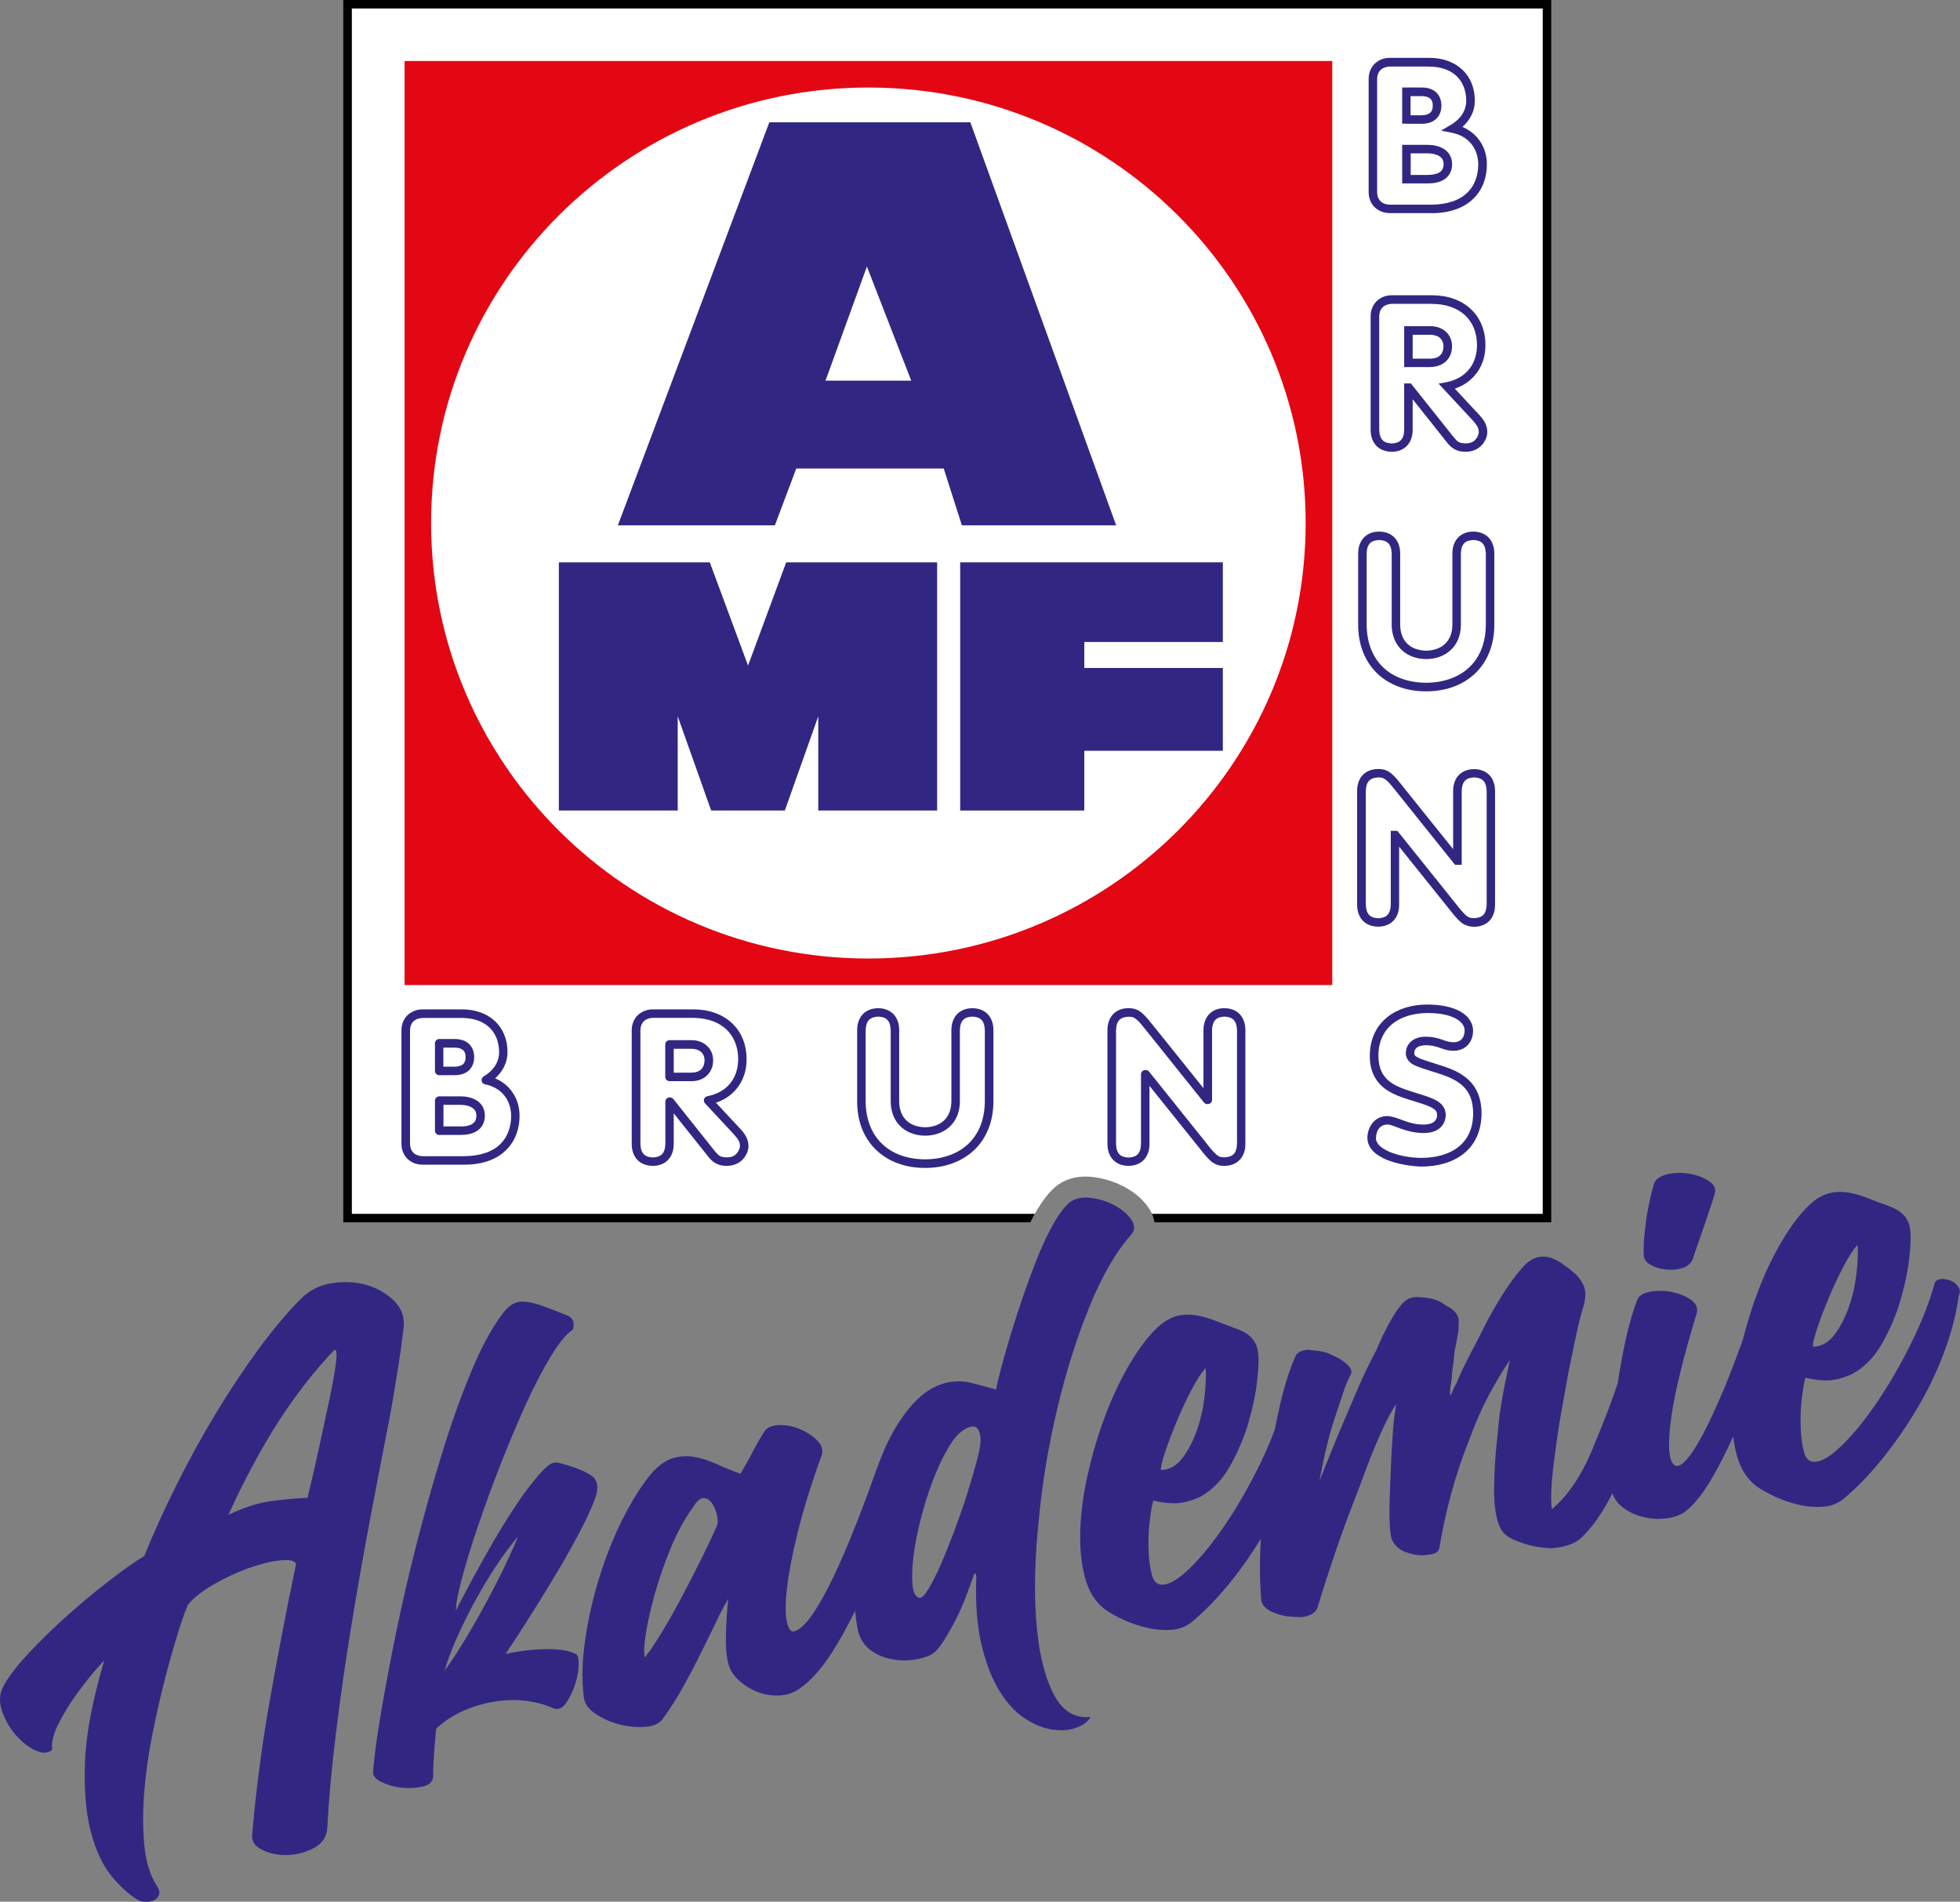
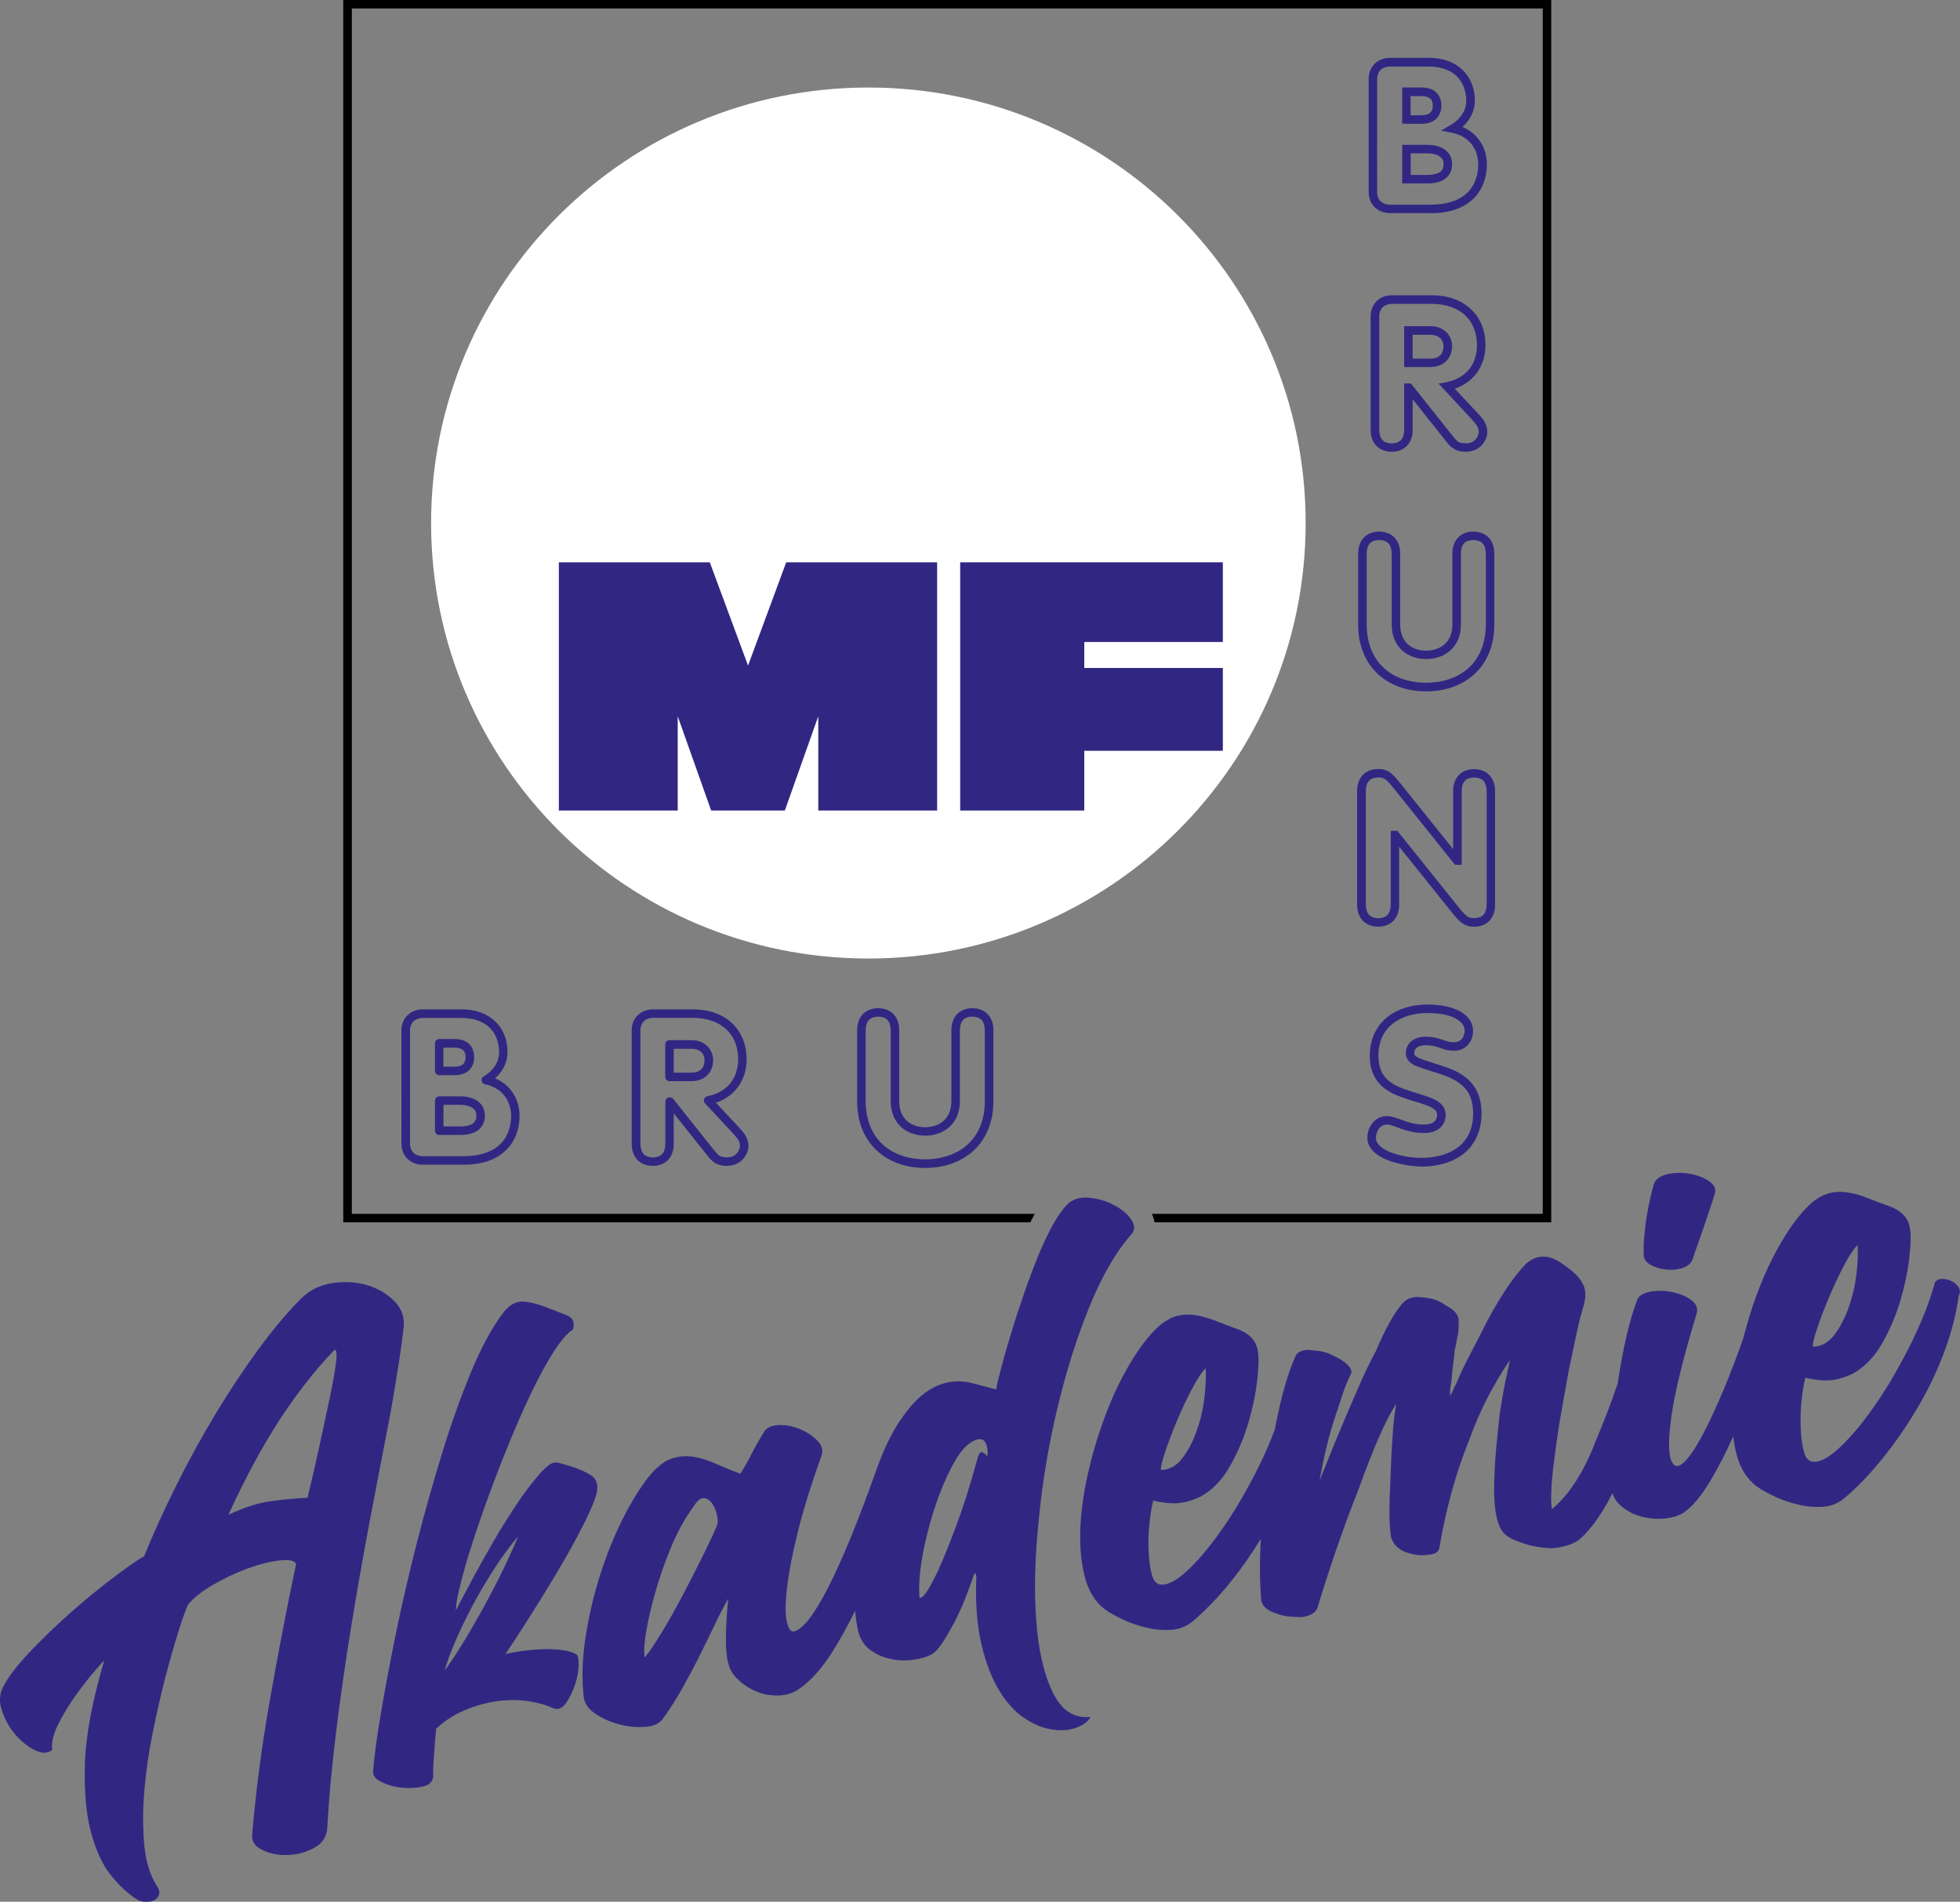
<svg xmlns="http://www.w3.org/2000/svg" xmlns:xlink="http://www.w3.org/1999/xlink" version="1.1" id="Ebene_1" x="0px" y="0px" viewBox="0 0 1870 1814.4" style="enable-background:new 0 0 1870 1814.4;" xml:space="preserve">
  <rect x="0" y="0" width="1870" height="1814.4" fill="#808080" stroke="none" />
  <style type="text/css"> .st0{fill:#FFFFFF;} .st1{fill:#E30613;} .st2{clip-path:url(#SVGID_00000022539548487513724910000000257508039689390482_);fill:#FFFFFF;} .st3{clip-path:url(#SVGID_00000022539548487513724910000000257508039689390482_);fill:#312783;} .st4{fill:#312783;} </style>
-   <path class="st0" d="M332.1,6.3v1155.8h653c1-1.8,2-3.7,3-5.4c6.3-10.9,12.4-18.8,18.7-24.3l0.5-0.4c6.4-5.2,17.6-11,34.7-9.1 c10.7,1.2,20.8,4.3,30.2,9.2c10.1,5.3,18,12,23.5,20c2.2,3.2,3.9,6.6,4.9,10H1476V6.3H332.1z" />
-   <rect x="386" y="58.2" class="st1" width="885.1" height="881.6" />
  <g>
    <defs>
      <rect id="SVGID_1_" x="327.5" width="1152.5" height="1166.2" />
    </defs>
    <clipPath id="SVGID_00000023993639171132329390000005165147206995309455_">
      <use xlink:href="#SVGID_1_" style="overflow:visible;" />
    </clipPath>
    <path style="clip-path:url(#SVGID_00000023993639171132329390000005165147206995309455_);fill:#FFFFFF;" d="M1245.7,499 c0,229.5-186.8,415.5-417.2,415.5c-230.4,0-417.2-186-417.2-415.5c0-229.5,186.8-415.5,417.2-415.5 C1058.9,83.5,1245.7,269.5,1245.7,499" />
    <path style="clip-path:url(#SVGID_00000023993639171132329390000005165147206995309455_);fill:#312783;" d="M423.1,1017.7h10.6 c3.9,0,6.5-1,8-2.3c1.5-1.4,2.5-3.3,2.5-6.8c0-3.5-1-5.5-2.5-6.8c-1.5-1.3-4.1-2.3-8.1-2.3h-10.6V1017.7z M433.7,1025.8h-14.6 c-1.1,0-2.1-0.4-2.9-1.2c-0.8-0.8-1.2-1.8-1.2-2.9v-26.3c0-1.1,0.4-2.1,1.2-2.9c0.8-0.8,1.8-1.2,2.9-1.2h14.6 c5.3,0,10,1.3,13.5,4.4c3.5,3.1,5.2,7.7,5.2,12.9c0,5.1-1.8,9.8-5.3,12.9C443.6,1024.5,438.9,1025.8,433.7,1025.8L433.7,1025.8z M439.2,1074.8c4.9,0,9-0.9,11.5-2.6c2.4-1.7,3.7-3.5,3.8-7.8c-0.1-4-1.5-5.9-4.2-7.7c-2.7-1.7-6.9-2.6-11.1-2.6h-16.1v20.6H439.2z M419.1,1082.9c-1.1,0-2.1-0.4-2.9-1.2c-0.8-0.8-1.2-1.8-1.2-2.9v-28.7c0-1.1,0.4-2.1,1.2-2.9c0.8-0.7,1.8-1.2,2.9-1.2h20.1 c5.3,0,10.8,1,15.4,3.8c4.6,2.7,8.1,8,8,14.6c0.1,6.4-2.9,11.7-7.5,14.6c-4.5,2.9-10.1,3.8-15.9,3.8H419.1z M391.2,1091.2 c0.1,8,5.4,11.7,11.9,11.9h39.7c32.8-0.4,44.5-17.8,44.9-38.2c-0.1-15.8-9.6-27.3-25-30.4c-1.7-0.3-2.9-1.6-3.2-3.3 c-0.3-1.7,0.5-3.3,1.9-4.2c6.2-3.6,14.8-11,14.8-23.3c-0.3-19.6-12.9-32.3-35.4-32.5h-37.7c-6.5,0.2-11.8,3.9-11.9,11.9V1091.2z M442.8,1111.2h-39.7c-5.1,0-10.1-1.7-13.9-5.2c-3.8-3.4-6.2-8.7-6.2-14.8V983c0-6.1,2.4-11.3,6.2-14.8c3.8-3.4,8.8-5.2,13.8-5.2 h37.7c13,0,23.9,4,31.6,11.3c7.7,7.2,11.9,17.6,11.9,29.3c0,11.7-5.9,19.9-11.8,25.2c14.3,6,23.4,19.6,23.3,35.9 c0,12-3.9,23.7-12.7,32.4C474.3,1105.9,460.9,1111.2,442.8,1111.2L442.8,1111.2z" />
    <path style="clip-path:url(#SVGID_00000023993639171132329390000005165147206995309455_);fill:#312783;" d="M659.9,1023.4 c8.5-0.3,12.1-4.7,12.3-11.7c-0.1-7.1-4.9-10.9-12.3-11.1l-17.1,0v22.8H659.9z M659.9,1031.5h-21.1c-1.1,0-2.1-0.4-2.9-1.2 c-0.8-0.8-1.2-1.8-1.2-2.9v-30.9c0-1.1,0.4-2.1,1.2-2.9c0.8-0.8,1.8-1.2,2.9-1.2h21.1c5.4,0,10.5,1.7,14.3,5.1 c3.8,3.3,6.2,8.4,6.2,14.1c0,5.3-1.8,10.4-5.4,14C671.4,1029.4,666.1,1031.5,659.9,1031.5L659.9,1031.5z M639.2,1047 c1.2,0,2.4,0.6,3.2,1.5l39.3,49.4c4.2,4.8,4.8,6.1,12,6.3c5,0,7.7-1.9,9.6-4.2c1.9-2.3,2.7-5.4,2.7-6.5c0-4-1.5-6.4-5.6-11 l-27.8-29.9c-1-1.1-1.3-2.6-0.9-4c0.5-1.4,1.7-2.4,3.1-2.7c18.4-3.6,29.3-16.4,29.5-35.4c-0.2-24-16.2-39.1-42.9-39.4h-38.5 c-6.5,0.2-11.8,3.9-11.9,11.9v108.4c0.4,9.5,4.4,12.5,11.9,12.9c7.5-0.4,11.5-3.4,11.9-12.9v-40.3c0-1.1,0.4-2.1,1.2-2.9 c0.8-0.8,1.8-1.2,2.9-1.2H639.2z M675.3,1103l-32.5-40.8l0,29.2c0,6.4-2,11.8-5.7,15.5c-3.7,3.7-8.9,5.5-14.3,5.4 c-5.5,0-10.6-1.7-14.4-5.4c-3.7-3.7-5.7-9.1-5.7-15.5V983c0-6.1,2.4-11.4,6.2-14.8c3.8-3.4,8.8-5.2,13.9-5.2h38.5 c15,0,27.9,4.6,36.9,13c9.1,8.4,14.1,20.5,14.1,34.5c0.2,19.9-11.3,35.6-29.2,41.6l23.2,24.9c4.5,4.8,7.8,9.8,7.8,16.5 c0,3.4-1.3,7.6-4.5,11.6c-3.2,3.9-8.6,7.2-15.9,7.2c-0.3,0-0.5,0-0.8,0C684.1,1112.4,679,1107.9,675.3,1103" />
    <path style="clip-path:url(#SVGID_00000023993639171132329390000005165147206995309455_);fill:#312783;" d="M825.9,982.8l0,68 c0.3,35,23,55.1,56.8,55.3c33.8-0.3,56.7-20.4,56.9-55.3v-68c-0.4-9.5-4.4-12.5-11.9-12.9c-7.5,0.4-11.6,3.4-11.9,12.9v68 c0,10.3-3.7,18.7-9.9,24.3c-6.1,5.6-14.4,8.4-23.2,8.4c-8.7,0-17-2.8-23.1-8.4c-6.1-5.6-9.8-14.1-9.8-24.3v-68 c-0.4-9.5-4.4-12.5-11.9-12.9C830.3,970.4,826.3,973.4,825.9,982.8 M882.6,1114.3c-18.6,0-34.9-5.9-46.5-17 c-11.6-11-18.4-27.1-18.3-46.5v-68c0-6.4,2-11.8,5.7-15.5c3.7-3.7,8.9-5.4,14.3-5.4c5.5,0,10.6,1.7,14.4,5.4 c3.7,3.7,5.7,9.1,5.7,15.5v68c0.2,16.6,10.7,24.4,24.8,24.7c14.1-0.3,24.8-8.1,25-24.7v-68c0-6.4,2-11.8,5.7-15.5 c3.7-3.7,8.9-5.4,14.3-5.4c5.5,0,10.6,1.7,14.4,5.4c3.7,3.7,5.7,9.1,5.7,15.5v68c0,19.4-6.8,35.5-18.4,46.5 C917.6,1108.4,901.3,1114.3,882.6,1114.3L882.6,1114.3z" />
-     <path style="clip-path:url(#SVGID_00000023993639171132329390000005165147206995309455_);fill:#312783;" d="M1093.1,1020.9 c1.2,0,2.4,0.6,3.2,1.5l53.1,66.3c5.2,6.7,8.6,10.8,11.2,12.9c2.6,2.1,4,2.5,7.7,2.6c7.5-0.4,11.6-3.4,11.9-12.9V982.8 c-0.4-9.5-4.4-12.5-11.9-12.9c-7.5,0.4-11.6,3.4-11.9,12.9v66.5c0,1.1-0.4,2.1-1.2,2.9c-0.8,0.8-1.8,1.2-2.9,1.2h-0.4 c-1.2,0-2.4-0.6-3.2-1.5l-53.1-66.3c-5.3-6.7-8.7-10.9-11.3-13c-2.6-2.1-3.9-2.5-7.6-2.6c-7.5,0.4-11.6,3.4-11.9,12.9h0l0,108.6 c0.4,9.5,4.4,12.5,11.9,12.9c7.5-0.4,11.6-3.4,11.9-12.9v-66.5c0-1.1,0.4-2.1,1.2-2.9c0.7-0.8,1.8-1.2,2.9-1.2H1093.1z M1155.4,1107.9c-3.7-3.1-7.1-7.5-12.4-14.2l-46.3-57.7v55.4c0,6.4-2,11.8-5.7,15.5c-3.7,3.7-8.9,5.4-14.3,5.4 c-5.5,0-10.6-1.7-14.4-5.4c-3.7-3.7-5.7-9.1-5.7-15.5V982.8h0c0-6.4,2-11.8,5.7-15.5c3.7-3.7,8.9-5.5,14.4-5.4 c4.8-0.1,9.2,1.3,12.8,4.5c3.7,3.1,7.1,7.5,12.4,14.1l46.3,57.7l0-55.4c0-6.4,2-11.8,5.7-15.5c3.7-3.7,8.9-5.5,14.3-5.4 c5.4,0,10.6,1.7,14.3,5.4c3.7,3.7,5.7,9.1,5.7,15.5v108.6c0,6.4-2,11.8-5.7,15.5c-3.7,3.7-8.9,5.4-14.3,5.4h-0.4 C1163.2,1112.4,1159,1110.9,1155.4,1107.9" />
    <path style="clip-path:url(#SVGID_00000023993639171132329390000005165147206995309455_);fill:#312783;" d="M1356.5,109.9 c3.9,0,6.5-1,8-2.3c1.5-1.4,2.5-3.3,2.5-6.8c0-3.5-1-5.5-2.5-6.8c-1.5-1.3-4.1-2.3-8.1-2.3h-10.6v18.3H1356.5z M1341.9,118h-4.1 V83.5h18.7c5.3,0,10,1.3,13.5,4.4c3.5,3.1,5.2,7.7,5.2,12.9c0,5.1-1.7,9.8-5.3,12.9c-3.5,3.1-8.2,4.4-13.4,4.4H1341.9z M1362,166.9 c4.9,0,9-0.9,11.5-2.5c2.4-1.7,3.7-3.6,3.8-7.8c-0.1-4-1.5-6-4.2-7.7c-2.7-1.7-6.9-2.6-11.1-2.6h-16.1v20.6H1362z M1341.9,175h-4.1 v-36.8h24.2c5.3,0,10.8,1,15.4,3.8c4.6,2.7,8.1,8,8,14.6c0.1,6.4-2.9,11.7-7.5,14.6c-4.5,2.9-10.1,3.8-15.9,3.8H1341.9z M1313.9,183.4c0.1,8,5.4,11.7,11.9,11.9h39.7c32.8-0.4,44.5-17.8,44.9-38.2c-0.1-15.8-9.6-27.3-25-30.4l-10.5-2.1l9.2-5.4 c6.2-3.6,14.8-11,14.8-23.2c-0.2-19.6-12.9-32.3-35.4-32.5h-37.7c-6.5,0.2-11.8,3.9-11.9,11.9V183.4z M1365.6,203.3h-39.7 c-5.1,0-10.1-1.7-13.9-5.2c-3.8-3.4-6.2-8.7-6.2-14.8V75.2c0-6.1,2.4-11.3,6.2-14.8c3.8-3.5,8.8-5.2,13.9-5.2h37.7 c13,0,23.9,4,31.6,11.3c7.7,7.2,11.9,17.6,11.9,29.4c0,11.7-5.9,19.9-11.8,25.2c14.3,6,23.4,19.6,23.3,35.9 c0,12-3.9,23.7-12.7,32.4c-8.8,8.7-22.2,14-40.2,14H1365.6z" />
    <path style="clip-path:url(#SVGID_00000023993639171132329390000005165147206995309455_);fill:#312783;" d="M1364.9,342.2 c8.5-0.3,12.1-4.7,12.3-11.7c-0.1-7.1-4.9-10.9-12.3-11.1h-17.1v22.8H1364.9z M1364.9,350.2h-25.2v-39h25.2c5.4,0,10.5,1.7,14.3,5 c3.8,3.3,6.2,8.4,6.2,14.1c0,5.3-1.8,10.4-5.4,14c-3.6,3.6-8.8,5.8-14.9,5.8H1364.9z M1343.7,365.8h2.4l40.5,50.9 c4.1,4.8,4.8,6.1,12,6.3c5,0,7.7-1.9,9.6-4.2c1.9-2.3,2.7-5.4,2.7-6.5c-0.1-4-1.5-6.4-5.6-11l-32.8-35.3l7.2-1.3 c18.4-3.6,29.3-16.4,29.5-35.4c-0.2-24.1-16.2-39.1-42.9-39.4l-38.5,0c-6.5,0.2-11.8,3.9-11.9,11.9v108.4 c0.4,9.5,4.4,12.5,11.9,12.9c7.5-0.4,11.6-3.4,11.9-12.9v-44.4H1343.7z M1380.2,421.7l-32.4-40.8v29.2c0,6.4-2,11.8-5.7,15.5 c-3.7,3.7-8.9,5.5-14.3,5.4c-5.4,0-10.6-1.7-14.4-5.4c-3.7-3.7-5.7-9.1-5.7-15.5V301.7c0-6.1,2.4-11.3,6.2-14.8 c3.8-3.5,8.8-5.2,13.8-5.2h38.5c15,0,27.9,4.6,36.9,13c9.1,8.4,14.2,20.5,14.1,34.5c0.2,19.9-11.3,35.6-29.2,41.6l23.2,24.9 c4.5,4.8,7.8,9.8,7.8,16.5c0,3.4-1.3,7.7-4.5,11.6c-3.2,3.9-8.6,7.2-15.9,7.2c-0.3,0-0.5,0-0.8,0 C1389,431.1,1383.9,426.6,1380.2,421.7" />
    <path style="clip-path:url(#SVGID_00000023993639171132329390000005165147206995309455_);fill:#312783;" d="M1303.9,528.1v68 c0.3,35,23,55.1,56.8,55.3c33.8-0.3,56.7-20.4,56.9-55.3v-68c-0.4-9.5-4.4-12.5-11.9-12.9c-7.5,0.4-11.6,3.4-11.9,12.9v68 c0,10.3-3.7,18.7-9.9,24.3c-6.2,5.6-14.4,8.4-23.2,8.4c-8.7,0-17-2.8-23.1-8.4c-6.1-5.6-9.8-14.1-9.8-24.3v-68 c-0.4-9.5-4.4-12.5-11.9-12.9C1308.3,515.6,1304.2,518.6,1303.9,528.1 M1360.6,659.6c-18.6,0-34.9-5.9-46.5-17 c-11.6-11-18.3-27.1-18.3-46.5v-68c0-6.4,2-11.8,5.7-15.5c3.7-3.7,8.9-5.5,14.4-5.4c5.4,0,10.6,1.7,14.3,5.4 c3.7,3.7,5.7,9.1,5.7,15.5v68c0.2,16.6,10.7,24.4,24.8,24.7c14.1-0.3,24.8-8.1,25-24.7v-68c0-6.4,2-11.8,5.7-15.5 c3.7-3.7,8.9-5.5,14.3-5.4c5.4,0,10.6,1.7,14.3,5.4c3.7,3.7,5.7,9.1,5.7,15.5v68c0,19.4-6.8,35.5-18.4,46.5 C1395.6,653.7,1379.3,659.6,1360.6,659.6L1360.6,659.6z" />
    <path style="clip-path:url(#SVGID_00000023993639171132329390000005165147206995309455_);fill:#312783;" d="M1330.9,792.7h2.3 l54.4,67.8c5.2,6.7,8.6,10.8,11.2,12.9c2.6,2.1,4,2.5,7.7,2.6c7.5-0.4,11.5-3.4,11.9-12.9V754.6c-0.4-9.5-4.4-12.5-11.9-12.9 c-7.5,0.4-11.6,3.4-11.9,12.9v70.5h-6.4l-54.3-67.8c-5.3-6.7-8.7-10.9-11.3-13c-2.6-2.1-4-2.5-7.6-2.6c-7.5,0.4-11.6,3.4-11.9,12.9 h0l0,108.6c0.4,9.5,4.4,12.5,11.9,12.9c7.5-0.4,11.5-3.4,11.9-12.9v-70.5H1330.9z M1393.6,879.7c-3.7-3.1-7.1-7.5-12.4-14.2 l-46.3-57.7v55.4c0,6.4-2,11.8-5.7,15.5c-3.7,3.7-8.9,5.4-14.3,5.4c-5.5,0-10.6-1.7-14.4-5.4c-3.7-3.7-5.7-9.1-5.7-15.5V754.6h0 c0-6.4,2-11.8,5.7-15.5c3.7-3.7,8.9-5.4,14.4-5.4c4.8-0.1,9.2,1.3,12.8,4.5c3.7,3.1,7.1,7.5,12.4,14.2l46.3,57.7v-55.4 c0-6.4,2-11.8,5.7-15.5c3.7-3.7,8.9-5.4,14.3-5.4c5.4,0,10.6,1.7,14.3,5.4c3.7,3.7,5.7,9.1,5.7,15.5l0,108.6c0,6.4-2,11.8-5.7,15.5 c-3.7,3.7-8.9,5.4-14.3,5.4c-0.1,0-0.3,0-0.4,0C1401.5,884.1,1397.2,882.7,1393.6,879.7" />
    <path style="clip-path:url(#SVGID_00000023993639171132329390000005165147206995309455_);fill:#312783;" d="M1323.7,1106.8 c-9.9-4-18.9-10.5-19.1-21.1c0-5.1,1.6-10.2,4.8-14.2c3.2-4,8.3-6.8,14.3-6.7v8.1c-7,0-10.8,5.7-10.9,12.9c-0.2,5.1,5,10,14,13.6 c8.8,3.5,20.3,5.3,29.1,5.3c14.3,0,26.8-3.5,35.5-10.4c8.7-6.9,14.1-17.2,14.1-32.3c-0.1-12.4-3.8-20-9.4-25.5 c-5.6-5.5-13.5-9-22-11.8c-11-3.6-18.4-5.6-23.7-8c-5.2-2.1-9.3-6.5-9.1-12.1c0-4.6,2.1-8.8,5.6-11.5c3.5-2.7,8-4,13.1-4 c7.3,0,12.3,1.5,16.2,2.9c3.9,1.4,6.6,2.4,11,2.4c6.3-0.2,9.9-4,10.2-10.9c0-4.4-2.3-8.2-8.2-11.6c-5.9-3.3-15.2-5.5-27.6-5.4 c-25.4,0.3-46.4,12.9-46.5,40.8c0.1,11.8,3.8,18.4,9.3,23.4c5.6,4.9,13.5,7.9,21.7,10.5c9,2.9,16.6,4.9,22.5,7.8 c5.9,2.7,10.8,7.6,10.7,14.7c0,4.3-1.5,8.9-5.2,12.2c-3.6,3.3-9,5.1-15.9,5.1c-17.6-0.1-29.2-8.5-34.6-8.1v-8.1 c10.4,0.5,19.4,8.2,34.6,8.1c5.6,0,8.7-1.4,10.4-3c1.7-1.6,2.5-3.6,2.5-6.2c-0.2-3.5-1.3-4.9-6.1-7.5c-4.7-2.3-12.3-4.4-21.5-7.3 c-8.4-2.7-17.4-5.9-24.6-12.2c-7.2-6.3-12.1-15.9-12-29.4c0-16.3,6.6-28.9,16.8-37c10.2-8.1,23.8-11.9,37.8-11.9 c13.3,0,23.9,2.3,31.5,6.5c7.6,4.1,12.5,10.9,12.4,18.6c0,5.2-1.7,10-5,13.5c-3.3,3.5-8,5.5-13.3,5.5c-5.9,0-10-1.6-13.7-2.9 c-3.7-1.3-7.3-2.4-13.5-2.4c-7.5,0.3-10.5,3.2-10.6,7.4c0.3,2.4,0.1,2.5,4.3,4.8c4.2,1.9,11.8,4.1,22.9,7.7 c8.9,2.9,18,6.7,25.2,13.7c7.1,6.9,11.8,17.1,11.8,31.3c0,17.1-6.5,30.3-17.2,38.7c-10.7,8.4-25,12.2-40.5,12.2 C1346,1112.6,1333.9,1110.8,1323.7,1106.8" />
-     <path style="clip-path:url(#SVGID_00000023993639171132329390000005165147206995309455_);fill:#312783;" d="M787.6,363.2 l39.5-108.9l42.3,108.9H787.6z M925.8,116.7H734L589.5,501.2h149.8l20.4-54.2h140.7l17.3,54.2h147.2L925.8,116.7z" />
    <polyline style="clip-path:url(#SVGID_00000023993639171132329390000005165147206995309455_);fill:#312783;" points="1034.5,612.5 1166.7,612.5 1166.7,536.5 916.1,536.5 916.1,773.3 1034.5,773.3 1034.5,716.3 1166.7,716.3 1166.7,637.3 1034.5,637.3 " />
    <polygon style="clip-path:url(#SVGID_00000023993639171132329390000005165147206995309455_);fill:#312783;" points="750.1,536.5 713.7,635 677.2,536.5 533.2,536.5 533.2,773.3 646.6,773.3 646.6,683.4 678.5,773.3 748.8,773.3 780.7,683.4 780.7,773.3 894.1,773.3 894.1,536.5 " />
  </g>
  <path d="M327.5,0v1166.2H983c1.4-2.8,2.9-5.5,4.3-8.1H335.7V8.1h1136.2v1150H1099c1.2,2.7,2,5.4,2.5,8.1H1480V0H327.5z" />
  <path class="st4" d="M282.5,1492.1c-1.5-3.3-6.9-4.4-16-3.3c-9.2,1.1-19.4,3.7-30.7,7.8c-11.3,4.2-22.3,9.4-32.9,15.6 c-10.7,6.3-18.5,12.5-23.6,18.9c-2.2,4.9-5.3,13.5-9.2,25.9c-3.9,12.4-8,26.8-12.3,43.2c-4.3,16.5-8.3,34.1-12.1,52.9 c-3.8,18.8-6.5,37.3-8,55.5c-1.5,18.2-1.5,35.1-0.1,51c1.4,15.8,5.3,28.9,11.8,39.3c2.4,3.6,3.2,6.5,2.3,8.9 c-0.9,2.4-2.5,4.2-4.7,5.2c-2.3,1.1-4.8,1.6-7.8,1.5c-2.9-0.1-5.4-0.7-7.3-1.6c-8.6-5.1-17.1-12.8-25.5-23 c-8.4-10.2-15-24.3-19.7-42.2c-4.7-17.9-6.6-40.1-5.6-66.7c1-26.6,7.1-58.8,18.3-96.6c-0.4,0.1-3.4,3.3-8.9,9.7 c-5.5,6.4-11.4,14-17.8,22.8c-6.4,8.8-12,18-16.9,27.7c-4.9,9.6-6.9,18-6,24.9c-4.3,3.5-9.7,3.6-16.3,0.4 c-6.6-3.2-12.8-8.1-18.5-14.6c-5.7-6.5-10-14.1-13-22.7c-3-8.6-2.6-16.4,1-23.3c4.6-8.9,12.7-19.6,24.4-32.1 c11.7-12.5,24.5-24.8,38.2-37.1c13.8-12.2,27.3-23.4,40.6-33.5c13.3-10.1,23.7-17.5,31.4-22c8.8-21.8,19.1-44.4,30.8-67.8 c11.7-23.4,24.1-46.1,37.4-68.1c13.3-22,26.9-42.4,40.7-61.3c13.9-18.9,27.3-35,40.5-48.2c8.3-8.3,18.3-13.3,30-15 s22.7-1.2,32.9,1.8c10.2,3,18.8,8,25.9,14.9s10.2,15.2,9.4,24.7c-1.3,11.9-3.3,26.2-6,43c-2.6,16.8-5.2,31.7-7.6,44.7 c-5.9,30.2-12.1,62.4-18.6,96.7c-6.5,34.3-12.5,68.6-18.1,103c-5.6,34.4-10.4,68-14.4,100.9c-4.1,33-6.8,63.2-8.3,90.7 c-0.7,8.2-4.9,14.3-12.6,18.5c-7.7,4.1-16,6.4-24.9,6.7c-8.9,0.4-17-1.2-24.4-4.8c-7.4-3.5-10.6-8.7-9.6-15.6 c3.6-42.2,9.2-84.8,16.8-127.5C265,1579.1,273.3,1535.8,282.5,1492.1z M293.4,1429c3.8-15.5,7.5-31.7,11.2-48.7 c3.7-17,7-32.5,10-46.5c2.9-14,4.9-25.3,6-34c1-8.7,0.5-12.6-1.6-11.8c-17.9,18.6-35.2,40.6-51.9,66.1c-16.6,25.5-33,55.8-49.2,91.1 c14.4-6.7,27.3-11,38.8-12.7C268.4,1430.8,280.5,1429.6,293.4,1429z" />
  <path class="st4" d="M546.6,1268.5c-6,3.8-13,12.3-21,25.4c-8,13.2-16.1,28.8-24.3,46.8c-8.2,18.1-16.3,37.4-24.3,57.9 c-8,20.5-15.1,40.1-21.4,58.7c-6.3,18.6-11.4,35.1-15.1,49.5c-3.8,14.3-5.6,24.2-5.5,29.5c4.9-9.4,10.5-20,16.8-31.7 c6.3-11.7,12.9-23.4,19.8-35.3c6.9-11.8,14-23.1,21.1-33.8c7.1-10.7,14-19.8,20.6-27.4c2.5-3.1,5.6-6.3,9.3-9.5 c3.6-3.1,7.6-4,11.9-2.6c13.7,3.7,23.6,7.6,29.7,11.8c6.2,4.2,7.3,11.6,3.5,22.1c-3.5,9.6-9,21.4-16.5,35.3 c-7.4,13.9-15.5,28.1-24.2,42.4c-8.7,14.4-17.1,27.9-25.2,40.6c-8.1,12.7-14.6,22.6-19.5,29.8c13.7-3,27.1-4.5,40-4.6 c13,0,22.2,1.7,27.8,5.1c1.6,1.5,2.2,5.4,1.9,11.7c-0.4,6.3-1.7,12.7-4.1,19.2s-5.2,12-8.6,16.4c-3.4,4.4-7.3,5.7-11.7,3.9 c-6.9-3.2-15-5.4-24.4-6.8c-9.4-1.3-19.3-1.2-29.8,0.3c-10.4,1.5-20.7,4.5-30.8,8.8c-10.1,4.4-19,10.2-26.5,17.4 c-0.9,9.6-1.6,18.2-2.1,25.9c-0.6,7.7-0.8,14.2-0.7,19.6c-0.4,5-3.7,8.2-9.9,9.6c-6.2,1.4-12.8,1.8-19.9,1.1 c-7.1-0.7-13.5-2.5-19.5-5.4s-8.6-6.4-8-10.5c1-13.6,3.5-31.9,7.4-55c3.9-23.1,8.7-48.6,14.4-76.5c5.7-27.9,12.4-56.9,20.1-86.9 c7.7-30.1,15.9-59,24.5-86.8c8.6-27.8,17.7-53.1,27.2-75.9c9.5-22.8,19.3-41,29.3-54.5c6-8.3,12.4-12.4,19.1-12.3 c6.7,0.1,15.4,2.2,26,6.5c6.3,2.4,12.1,4.7,17.4,6.8C546.8,1257.5,548.5,1261.9,546.6,1268.5z M494.1,1466.1 c-7.3,8.6-14.8,18.7-22.4,30.4c-7.6,11.7-14.6,23.7-21.1,35.8c-6.4,12.2-11.9,23.7-16.6,34.6c-4.6,10.9-7.9,19.9-9.7,27 c6.7-9.3,13.8-20.3,21.3-32.8c7.5-12.6,14.5-25.1,21.1-37.5c6.6-12.4,12.4-23.9,17.3-34.5C489,1478.6,492.4,1470.9,494.1,1466.1z" />
-   <path class="st4" d="M1008.7,1344.1c8.2-34.6,18.3-66.8,30.4-96.6c12-29.7,25.4-52.9,40.2-69.6c3.7-4.3,3.6-9.1,0-14.4 c-3.7-5.3-9.1-9.9-16.3-13.7c-7.2-3.8-14.9-6.1-23.1-7c-8.2-0.9-14.8,0.7-19.9,4.8c-4.6,4-9.4,10.4-14.5,19.2 c-5,8.8-9.9,19-14.7,30.6c-4.7,11.6-9.3,23.9-13.8,36.8c-4.5,12.9-8.5,25.3-12.1,37.1c-3.6,11.9-6.7,22.6-9.3,32.3 c-2.6,9.7-4.4,17-5.2,22.1c-7.6-2.1-15.4-4.2-23.6-6.3c-8.2-2-16.6-2-25.1,0.1c-11.1,3-21.1,9.5-30.2,19.4c-9.1,10-17.1,22-24,36.1 c-4,8.1-7.5,16.8-10.8,25.8c0,0,0,0,0,0c-17.5,49.3-32.9,87.1-46.3,113.3c-13.4,26.2-24.3,40.4-32.9,42.4c-3,0.6-5.3-2.6-6.8-9.4 c-1.5-6.9-1.5-17.4,0.1-31.5c1.6-14.1,4.9-31.8,10.1-52.9c5.2-21.1,12.7-45.5,22.7-73.3c2.1-5.3,0.8-10.3-3.8-15 c-4.7-4.7-10.4-8.4-17.2-11.2c-6.8-2.7-13.6-3.9-20.4-3.5c-6.9,0.4-11.4,2.8-13.7,7.3c-4.1,6.6-7.9,13.2-11.3,19.9 c-3.4,6.7-7,13.1-10.8,19.1c-8.2-2.9-15.9-6.1-23.2-9.4s-14.5-5.5-21.4-6.7c-6.9-1.1-13.8-0.6-20.5,1.5c-6.7,2.2-13.6,7.3-20.6,15.3 c-9.4,11.6-18.4,26.1-27,43.3c-8.6,17.3-15.8,35.5-21.8,54.7c-6,19.2-10.4,38.8-13.4,58.5c-3,19.8-3.5,38-1.7,54.6 c0.4,6.6,4,12.3,10.9,17c6.9,4.7,14.6,8.2,23.1,10.4s16.8,3,24.9,2.3c8.1-0.6,13.8-3.3,16.9-7.9c6.7-9.3,13-19.2,18.9-29.7 c5.8-10.5,11.4-20.9,16.5-31.3c5.2-10.4,9.9-20.1,14.3-29.2c4.3-9.1,8.5-17.1,12.5-24.2c-1.1,10.5-1.9,22-2.2,34.6 c-0.3,12.6,0.6,22.2,2.8,29c1.4,5.1,4.7,10,9.8,14.6c5.1,4.6,10.9,8.2,17.5,10.8c6.5,2.6,13.4,3.7,20.8,3.4 c7.3-0.3,13.9-2.5,19.8-6.8c11-7.9,21.5-19.8,31.5-35.8c7.4-11.9,14.4-24.6,21.1-38.2c0.6,7.1,1.5,13.5,2.8,19.2 c1.9,7.7,5.7,13.7,11.4,18c5.7,4.3,12.2,7.2,19.4,8.7c7.2,1.6,14.4,1.9,21.6,0.9c7.2-0.9,13.2-2.7,18.1-5.4c3.2-2,6.6-5.7,10.3-11.3 c3.6-5.6,7.3-12,11.1-19.2c3.8-7.2,7.2-14.7,10.2-22.4c3-7.7,5.7-14.9,8-21.6c0.5-1.9,1-2.8,1.5-2.6c0.5,0.1,0.9,1.1,1.2,2.8 c-1,25.7,0.7,47.4,4.9,65.1c4.2,17.7,9.9,32.4,17,44c7.1,11.6,15.1,20.4,24.1,26.3c8.9,5.9,17.7,9.5,26.2,10.8 c8.5,1.3,16.1,0.8,22.8-1.6c6.7-2.4,11.4-5.8,14.1-10.4c-15.8,1.6-27.9-6.2-36.3-23.7c-8.4-17.4-13.7-40.4-15.7-69.1 c-2.1-28.7-1.2-60.8,2.6-96.3C994.5,1413.8,1000.5,1378.7,1008.7,1344.1z M683.9,1455.8c-3.7,8.7-8.7,19.3-14.8,31.6 c-6.2,12.3-12.5,24.7-19.1,37.1c-6.6,12.4-13,23.8-19.4,34.2c-6.3,10.4-11.5,17.9-15.5,22.7c-1-5.2-0.5-13.4,1.4-24.7 c1.9-11.3,4.8-23.8,8.7-37.5c3.9-13.7,8.8-27.8,14.8-42.4c6-14.5,13-27.5,21.2-38.8c3.8-6.1,7.2-9,10.4-8.7c3.2,0.3,5.9,2.1,8.1,5.5 c2.2,3.4,3.7,7.2,4.5,11.5C685,1450.6,684.9,1453.8,683.9,1455.8z M931.4,1395.9c-2.4,8.7-5.3,18.7-8.8,29.8 c-3.5,11.2-7.5,22.6-11.9,34.4c-4.5,11.8-8.8,22.6-13,32.3c-4.2,9.7-8.2,17.6-11.9,23.7c-3.8,6.1-6.6,8.9-8.5,8.3 c-3.7-0.6-5.9-4.7-6.7-12.1c-0.7-7.5-0.4-16.6,0.9-27.3c1.3-10.7,3.6-22.5,6.8-35.1c3.2-12.7,7-24.9,11.5-36.7 c4.5-11.8,9.3-22.2,14.5-31.2c5.2-9,10.6-15.2,16.3-18.5c6.1-3.4,10.2-3.4,12.4,0c2.2,3.4,3,8.1,2.3,14 C935,1381,933.7,1387.2,931.4,1395.9z" />
+   <path class="st4" d="M1008.7,1344.1c8.2-34.6,18.3-66.8,30.4-96.6c12-29.7,25.4-52.9,40.2-69.6c3.7-4.3,3.6-9.1,0-14.4 c-3.7-5.3-9.1-9.9-16.3-13.7c-7.2-3.8-14.9-6.1-23.1-7c-8.2-0.9-14.8,0.7-19.9,4.8c-4.6,4-9.4,10.4-14.5,19.2 c-5,8.8-9.9,19-14.7,30.6c-4.7,11.6-9.3,23.9-13.8,36.8c-4.5,12.9-8.5,25.3-12.1,37.1c-3.6,11.9-6.7,22.6-9.3,32.3 c-2.6,9.7-4.4,17-5.2,22.1c-7.6-2.1-15.4-4.2-23.6-6.3c-8.2-2-16.6-2-25.1,0.1c-11.1,3-21.1,9.5-30.2,19.4c-9.1,10-17.1,22-24,36.1 c-4,8.1-7.5,16.8-10.8,25.8c0,0,0,0,0,0c-17.5,49.3-32.9,87.1-46.3,113.3c-13.4,26.2-24.3,40.4-32.9,42.4c-3,0.6-5.3-2.6-6.8-9.4 c-1.5-6.9-1.5-17.4,0.1-31.5c1.6-14.1,4.9-31.8,10.1-52.9c5.2-21.1,12.7-45.5,22.7-73.3c2.1-5.3,0.8-10.3-3.8-15 c-4.7-4.7-10.4-8.4-17.2-11.2c-6.8-2.7-13.6-3.9-20.4-3.5c-6.9,0.4-11.4,2.8-13.7,7.3c-4.1,6.6-7.9,13.2-11.3,19.9 c-3.4,6.7-7,13.1-10.8,19.1c-8.2-2.9-15.9-6.1-23.2-9.4s-14.5-5.5-21.4-6.7c-6.9-1.1-13.8-0.6-20.5,1.5c-6.7,2.2-13.6,7.3-20.6,15.3 c-9.4,11.6-18.4,26.1-27,43.3c-8.6,17.3-15.8,35.5-21.8,54.7c-6,19.2-10.4,38.8-13.4,58.5c-3,19.8-3.5,38-1.7,54.6 c0.4,6.6,4,12.3,10.9,17c6.9,4.7,14.6,8.2,23.1,10.4s16.8,3,24.9,2.3c8.1-0.6,13.8-3.3,16.9-7.9c6.7-9.3,13-19.2,18.9-29.7 c5.8-10.5,11.4-20.9,16.5-31.3c5.2-10.4,9.9-20.1,14.3-29.2c4.3-9.1,8.5-17.1,12.5-24.2c-1.1,10.5-1.9,22-2.2,34.6 c-0.3,12.6,0.6,22.2,2.8,29c1.4,5.1,4.7,10,9.8,14.6c5.1,4.6,10.9,8.2,17.5,10.8c6.5,2.6,13.4,3.7,20.8,3.4 c7.3-0.3,13.9-2.5,19.8-6.8c11-7.9,21.5-19.8,31.5-35.8c7.4-11.9,14.4-24.6,21.1-38.2c0.6,7.1,1.5,13.5,2.8,19.2 c1.9,7.7,5.7,13.7,11.4,18c5.7,4.3,12.2,7.2,19.4,8.7c7.2,1.6,14.4,1.9,21.6,0.9c7.2-0.9,13.2-2.7,18.1-5.4c3.2-2,6.6-5.7,10.3-11.3 c3.6-5.6,7.3-12,11.1-19.2c3.8-7.2,7.2-14.7,10.2-22.4c3-7.7,5.7-14.9,8-21.6c0.5-1.9,1-2.8,1.5-2.6c0.5,0.1,0.9,1.1,1.2,2.8 c-1,25.7,0.7,47.4,4.9,65.1c4.2,17.7,9.9,32.4,17,44c7.1,11.6,15.1,20.4,24.1,26.3c8.9,5.9,17.7,9.5,26.2,10.8 c8.5,1.3,16.1,0.8,22.8-1.6c6.7-2.4,11.4-5.8,14.1-10.4c-15.8,1.6-27.9-6.2-36.3-23.7c-8.4-17.4-13.7-40.4-15.7-69.1 c-2.1-28.7-1.2-60.8,2.6-96.3C994.5,1413.8,1000.5,1378.7,1008.7,1344.1z M683.9,1455.8c-3.7,8.7-8.7,19.3-14.8,31.6 c-6.2,12.3-12.5,24.7-19.1,37.1c-6.6,12.4-13,23.8-19.4,34.2c-6.3,10.4-11.5,17.9-15.5,22.7c-1-5.2-0.5-13.4,1.4-24.7 c1.9-11.3,4.8-23.8,8.7-37.5c3.9-13.7,8.8-27.8,14.8-42.4c6-14.5,13-27.5,21.2-38.8c3.8-6.1,7.2-9,10.4-8.7c3.2,0.3,5.9,2.1,8.1,5.5 c2.2,3.4,3.7,7.2,4.5,11.5C685,1450.6,684.9,1453.8,683.9,1455.8z M931.4,1395.9c-2.4,8.7-5.3,18.7-8.8,29.8 c-3.5,11.2-7.5,22.6-11.9,34.4c-4.5,11.8-8.8,22.6-13,32.3c-4.2,9.7-8.2,17.6-11.9,23.7c-3.8,6.1-6.6,8.9-8.5,8.3 c-0.7-7.5-0.4-16.6,0.9-27.3c1.3-10.7,3.6-22.5,6.8-35.1c3.2-12.7,7-24.9,11.5-36.7 c4.5-11.8,9.3-22.2,14.5-31.2c5.2-9,10.6-15.2,16.3-18.5c6.1-3.4,10.2-3.4,12.4,0c2.2,3.4,3,8.1,2.3,14 C935,1381,933.7,1387.2,931.4,1395.9z" />
  <g>
    <path class="st4" d="M1575.1,1206.9c4.2,2.3,9,3.8,14.2,4.3c5.2,0.6,10.3,0.2,15.2-1.2c4.9-1.4,8.3-4,10.2-8 c1.4-4.3,3.2-9.3,5.2-15.1c2-5.7,4.1-11.6,6.1-17.6c2-6,3.9-11.7,5.8-17.2c1.9-5.5,3.2-9.7,4-12.5c1.8-4.8,0.1-9-5-12.5 c-5.1-3.5-11.3-5.9-18.5-7.2c-7.2-1.3-14.2-1.2-21.1,0.3c-6.9,1.5-11.2,4.5-13.1,8.8c-0.8,2.8-1.8,6.8-3.1,12 c-1.3,5.2-2.4,10.8-3.5,17.1c-1.1,6.2-1.9,12.9-2.6,19.9c-0.7,7.1-0.9,13.7-0.6,19.9C1568.6,1201.7,1570.9,1204.6,1575.1,1206.9z" />
    <path class="st4" d="M1868.3,1227.6c-1.8-2.6-4.2-4.5-7.1-5.7c-2.9-1.2-5.8-1.8-8.7-1.7c-2.9,0.1-5,1.2-6.4,3.2 c-5,18.4-12.6,37.7-22.6,57.9c-10,20.2-20.6,38.7-31.8,55.3c-11.2,16.6-22.3,30.5-33.4,41.5c-11.1,11-20.2,16.6-27.4,16.6 c-4.9,0-8.2-3.2-9.9-9.9c-1.7-6.6-2.7-14.3-3-23.2c-0.3-8.9,0-17.8,1-26.7c1-8.9,2.2-15.7,3.5-20.4c8.4,2,16,2.8,22.6,2.5 c6.6-0.4,14.1-2.4,22.3-6.2c11.3-6.2,20.8-15.9,28.3-29.1c7.5-13.3,13.4-27.1,17.6-41.5c4.2-14.4,7-28,8.4-40.8 c1.4-12.8,1.6-21.5,0.7-26.3c-1-10.1-7.3-17.4-18.9-21.9c-8.2-2.9-15.5-5.7-22-8.3c-6.5-2.6-12.8-4.3-18.8-5.2 c-6-0.9-11.5-0.7-16.7,0.5s-10.4,3.9-15.9,8c-8.9,7.5-17.8,18.3-26.7,32.5c-8.9,14.2-17,30.3-24.1,48.1 c-6.5,16.2-11.8,33.3-16.4,51c-6,16.9-11.9,32.4-17.8,46.6c-7.7,18.4-14.8,33.6-21.2,45.6c-6.5,11.9-12.1,20.3-17.1,25 c-4.9,4.7-8.7,4.9-11.3,0.5c-3.8-6-4.1-20.6-0.9-43.8c3.2-23.2,11.3-56.1,24.2-98.8c1.3-5.1-0.7-9.5-5.8-13 c-5.1-3.5-11.2-5.9-18.1-7.3c-7-1.4-13.8-1.4-20.5-0.2c-6.7,1.3-10.8,3.8-12.3,7.7c-4.8,12.5-8.9,27.3-12.4,44.2 c-2.4,11.8-4.5,23.7-6.3,35.6c-1.6,4.6-3.1,9.1-4.8,13.8c-4.8,13.4-10.4,27.4-16.5,42c-11.1,28.9-24.9,50.3-41.5,64.2 c-1.5-10.4-0.5-28.5,3.2-54.2c1.6-12.8,3.5-25.6,5.8-38.3c2.3-12.7,4.6-25.8,7-39.2c2.8-13.5,5.3-25.2,7.4-35.3 c2.1-10,4.3-18.6,6.5-25.7c3-10,2.7-17.7-1-23.3c-1.4-2.9-3.6-5.7-6.6-8.5c-3-2.8-6.5-5.6-10.6-8.4c-13.6-10.4-25.7-10.8-36.4-1.2 c-10.9,11-23,28.7-36.2,53.1c-6.5,12.9-12.3,24.1-17.4,33.8c-5.1,9.7-9.3,18.6-12.7,26.9c-1.7,3-2.9,5.5-3.6,7.4 c-0.8,1.9-1.5,3.4-2.2,4.4c-0.8-1.6-0.4-6.6,1.2-15c0.1-4.1,0.5-8.4,1.2-13c0.7-4.6,1.2-9.4,1.6-14.4c0.7-3.3,1.4-6.4,1.9-9.4 c0.5-3,1-5.7,1.5-8c0.4-2.7,0.5-5,0.4-6.8c-0.1-1.8,0-3.1,0.2-4.1c0.2-5.8-3.9-10.9-12.2-15.1c-3.2-2.5-6.8-4.4-10.8-5.7 c-4-1.2-8.1-1.9-12.1-2.1c-7.8-1.2-14,0.6-18.4,5.5c-7.8,8.6-16.3,23.9-25.6,45.7c-5.6,10.4-10.9,21.4-15.9,32.9 c-5,11.4-10,23-14.9,34.6c-5,11.7-9.3,22.2-13.1,31.7c-3.8,9.4-7.1,17.5-9.8,24.3c4.1-23.1,9-43.3,14.7-60.4 c3.1-9.5,5.8-17.6,8.1-24.3c2.3-6.7,4.8-12.5,7.4-17.5c0.7-3.3-1.3-6.7-6-10.3c-2.1-1.8-4.6-3.4-7.2-4.7c-2.7-1.3-5.8-2.7-9.2-4.3 c-3.3-1.2-6.6-1.9-9.8-2.2c-3.2-0.3-6.1-0.6-8.9-1c-6.6,0.4-10.7,2.5-12.2,6.3c-5.6,12.7-10.6,28.4-14.9,47.1 c-1.6,7.1-3.2,14.8-4.8,22.9c-4.2,11.2-9.1,22.6-14.9,34.4c-10,20.2-20.6,38.7-31.8,55.3c-11.2,16.6-22.3,30.5-33.4,41.5 c-11.1,11.1-20.2,16.6-27.4,16.6c-4.9,0-8.2-3.2-9.9-9.9c-1.7-6.6-2.7-14.3-3-23.2c-0.3-8.9,0-17.7,1-26.7c1-8.9,2.2-15.7,3.5-20.4 c8.4,2,15.9,2.8,22.6,2.5c6.6-0.4,14.1-2.4,22.3-6.2c11.3-6.2,20.8-15.9,28.3-29.2c7.5-13.3,13.4-27.1,17.6-41.5 c4.2-14.4,7-28,8.4-40.8c1.4-12.8,1.6-21.5,0.7-26.3c-1-10.1-7.3-17.4-18.9-21.9c-8.1-2.9-15.5-5.7-22-8.3 c-6.5-2.5-12.8-4.3-18.8-5.2c-6-0.9-11.5-0.7-16.7,0.5c-5.1,1.2-10.4,3.9-15.9,8c-8.9,7.5-17.8,18.3-26.7,32.5 c-8.9,14.2-17,30.3-24.1,48.1c-7.1,17.9-13.1,36.7-17.8,56.3c-4.8,19.7-7.6,38.3-8.5,55.9c-0.9,17.6,0.4,33.6,4,47.8 c3.6,14.3,10.3,25,20.1,32.1c4.6,3.2,10.4,6.3,17.2,9.5c6.9,3.2,14.3,5.7,22.2,7.5c7.9,1.9,15.7,2.5,23.2,2 c7.5-0.5,14.2-3.1,20-7.8c12.3-10.4,24.5-22.9,36.4-37.7c10.4-12.8,20-26.7,29-41.3c-1.3,22.9-1.1,42.9,0.6,59.8 c1.9,5.4,6.7,9.2,14.2,11.4c3.9,1.5,7.7,2.5,11.6,2.8c3.9,0.4,8.1,0.6,12.5,0.7c8.3-1.1,13.3-4.1,15.1-8.9 c5.8-19,11.9-37.9,18.4-56.8c6.5-18.9,13.7-38.2,21.5-58c13.8-38.3,25.5-64.9,35.2-79.7c-0.4,2.7-0.9,6.9-1.7,12.4 c-0.8,5.5-1.4,12.8-1.9,21.8c-0.6,8.6-1.1,17.4-1.4,26.4c-0.3,9-0.7,18.2-1.1,27.7c-0.7,17.6-0.2,30.7,1.4,39.3 c2.1,6.3,6.5,10.8,13.3,13.6c8.2,2.9,15.2,3.8,21.3,2.7c7.1-0.4,10.9-2.7,11.4-6.9c2.9-17.5,6.7-34.8,11.3-51.7 s10.1-33.4,16.5-49.4c5.9-16.3,12.2-30.8,18.9-43.5c6.8-12.7,13.6-24.1,20.6-34.4c-1.4,6.5-3,14.1-4.8,22.7 c-1.7,8.6-3.4,18.2-5,28.8c-1.1,10.5-2.2,20.9-3.2,31.1c-1,10.2-1.6,20.5-1.9,30.9c-0.9,21.2,0.9,36.5,5.3,45.9 c2.5,6.2,8.5,10.9,18.1,14c5.3,2.1,10.4,3.6,15.3,4.5c4.9,0.9,10,1.5,15.4,1.8c11.9-0.9,21-3.7,27.2-8.5 c11.3-10.1,21.8-24.9,31.4-44.1c1.5,4.7,4.2,8.8,8.2,12.2c5.3,4.6,11.5,7.9,18.6,9.9c7.1,2,14.4,2.8,21.9,2.2 c7.5-0.5,13.8-2.4,19.1-5.6c8.3-5.6,17-16,26-31.1c7.6-12.8,14.7-26.8,21.4-41.7c0.7,5.5,1.6,10.9,2.9,16 c3.6,14.3,10.3,25,20.1,32.1c4.6,3.2,10.4,6.3,17.2,9.5c6.9,3.2,14.3,5.7,22.2,7.5c7.9,1.9,15.7,2.5,23.2,2 c7.5-0.5,14.2-3.1,20-7.8c12.3-10.4,24.5-22.9,36.4-37.7c12-14.8,23-30.7,33.2-47.8c10.2-17.1,18.8-34.9,25.8-53.5 c7-18.5,11.7-36.7,14.2-54.6C1870.4,1233.1,1870.1,1230.1,1868.3,1227.6z M1733.5,1268.1c3-9.1,6.7-18.9,11.2-29.6 c4.5-10.7,9.2-20.9,14.3-30.5c5.1-9.7,9.5-16.4,13.3-20.3c0.5,7.5,0.2,16.7-1.1,27.7c-1.3,11-3.7,21.6-7.4,31.9 c-3.6,10.3-8.2,19.1-13.8,26.4c-5.6,7.3-12.3,11-20.3,11.2C1729.2,1282.8,1730.5,1277.2,1733.5,1268.1z M1111.5,1385.7 c3-9,6.7-18.9,11.2-29.6c4.5-10.7,9.2-20.8,14.3-30.5c5.1-9.7,9.5-16.4,13.3-20.3c0.5,7.5,0.1,16.7-1.1,27.7 c-1.3,11-3.7,21.6-7.4,31.9c-3.6,10.3-8.2,19.1-13.8,26.4c-5.6,7.3-12.3,11-20.3,11.2C1107.2,1400.4,1108.5,1394.7,1111.5,1385.7z" />
  </g>
</svg>